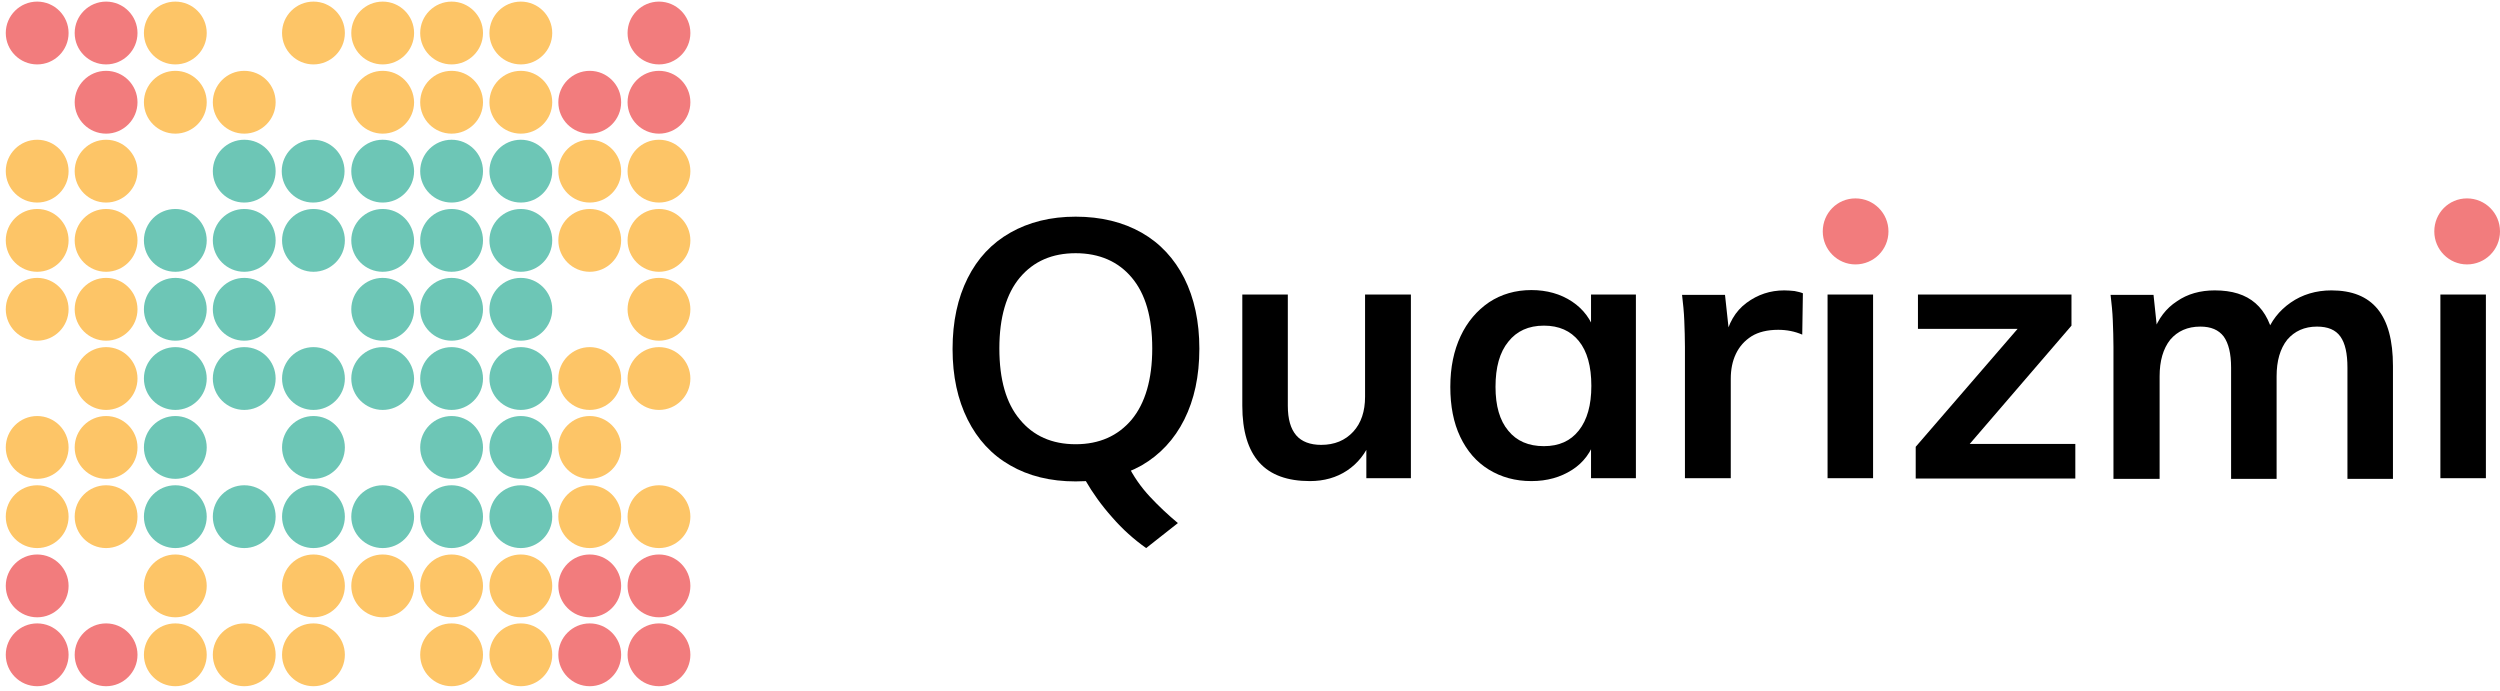
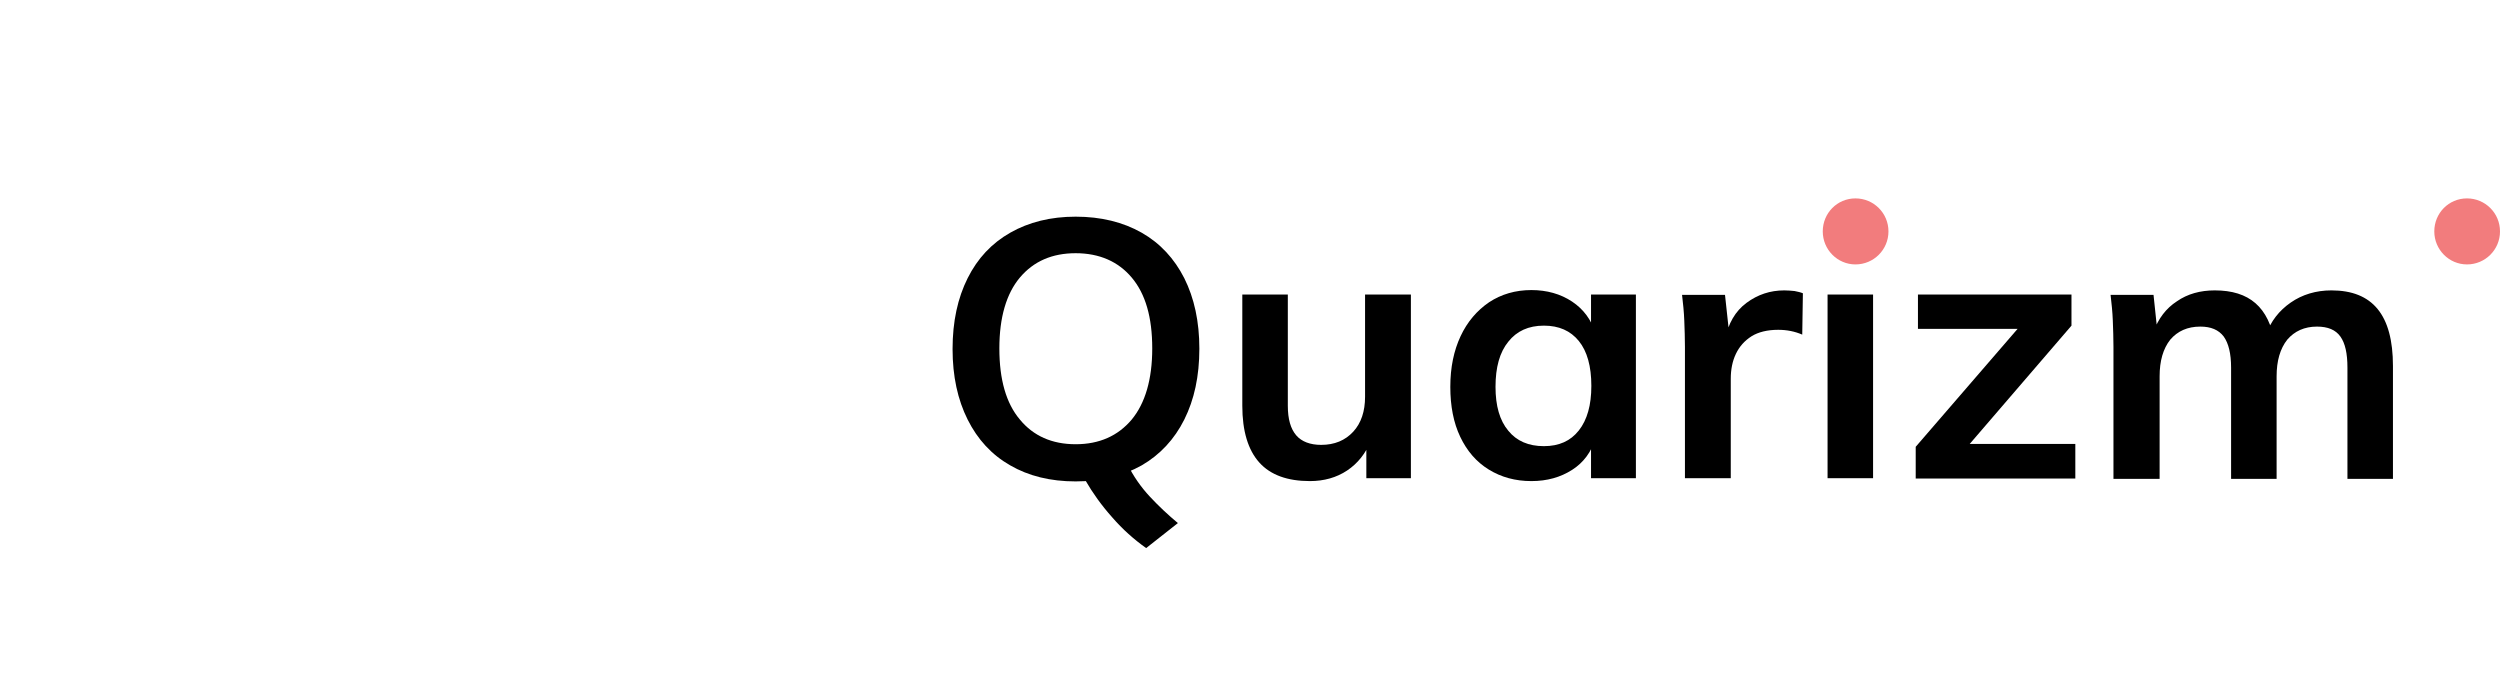
<svg xmlns="http://www.w3.org/2000/svg" xmlns:xlink="http://www.w3.org/1999/xlink" version="1.1" id="Capa_2" x="0px" y="0px" viewBox="0 0 780 215.7" style="enable-background:new 0 0 780 215.7;" xml:space="preserve">
  <style type="text/css">
	.st0{clip-path:url(#SVGID_2_);}
	.st1{fill:#FDC567;}
	.st2{fill:#6DC6B6;}
	.st3{fill:#F27C7D;}
</style>
  <g>
    <defs>
-       <rect id="SVGID_1_" x="-52.6" y="0.5" width="302.7" height="327.2" />
-     </defs>
+       </defs>
    <clipPath id="SVGID_2_">
      <use xlink:href="#SVGID_1_" style="overflow:visible;" />
    </clipPath>
    <g class="st0">
      <path class="st1" d="M33.1,43.6c-5.4,0-9.8,4.4-9.8,9.8c0,5.4,4.4,9.8,9.8,9.8c5.4,0,9.8-4.4,9.8-9.8C42.9,48,38.5,43.6,33.1,43.6    z M33.1,65.2c-5.4,0-9.8,4.4-9.8,9.8c0,5.4,4.4,9.8,9.8,9.8c5.4,0,9.8-4.4,9.8-9.8C42.9,69.6,38.5,65.2,33.1,65.2z M11.6,43.6    c-5.4,0-9.8,4.4-9.8,9.8c0,5.4,4.4,9.8,9.8,9.8c5.4,0,9.8-4.4,9.8-9.8C21.4,48,17,43.6,11.6,43.6z M11.6,65.2    c-5.4,0-9.8,4.4-9.8,9.8c0,5.4,4.4,9.8,9.8,9.8c5.4,0,9.8-4.4,9.8-9.8C21.4,69.6,17,65.2,11.6,65.2z M33.1,86.7    c-5.4,0-9.8,4.4-9.8,9.8c0,5.4,4.4,9.8,9.8,9.8c5.4,0,9.8-4.4,9.8-9.8C42.9,91.1,38.5,86.7,33.1,86.7z M33.1,108.3    c-5.4,0-9.8,4.4-9.8,9.8c0,5.4,4.4,9.8,9.8,9.8c5.4,0,9.8-4.4,9.8-9.8C42.9,112.7,38.5,108.3,33.1,108.3z M11.6,86.7    c-5.4,0-9.8,4.4-9.8,9.8c0,5.4,4.4,9.8,9.8,9.8c5.4,0,9.8-4.4,9.8-9.8C21.4,91.1,17,86.7,11.6,86.7z M33.1,129.8    c-5.4,0-9.8,4.4-9.8,9.8c0,5.4,4.4,9.8,9.8,9.8c5.4,0,9.8-4.4,9.8-9.8C42.9,134.2,38.5,129.8,33.1,129.8z M33.1,151.4    c-5.4,0-9.8,4.4-9.8,9.8c0,5.4,4.4,9.8,9.8,9.8c5.4,0,9.8-4.4,9.8-9.8C42.9,155.8,38.5,151.4,33.1,151.4z M11.6,129.8    c-5.4,0-9.8,4.4-9.8,9.8c0,5.4,4.4,9.8,9.8,9.8c5.4,0,9.8-4.4,9.8-9.8C21.4,134.2,17,129.8,11.6,129.8z M11.6,151.4    c-5.4,0-9.8,4.4-9.8,9.8c0,5.4,4.4,9.8,9.8,9.8c5.4,0,9.8-4.4,9.8-9.8C21.4,155.8,17,151.4,11.6,151.4z M205.6,63.2    c5.4,0,9.8-4.4,9.8-9.8c0-5.4-4.4-9.8-9.8-9.8c-5.4,0-9.8,4.4-9.8,9.8C195.8,58.8,200.2,63.2,205.6,63.2z M205.6,65.2    c-5.4,0-9.8,4.4-9.8,9.8c0,5.4,4.4,9.8,9.8,9.8c5.4,0,9.8-4.4,9.8-9.8C215.4,69.6,211,65.2,205.6,65.2z M184,43.6    c-5.4,0-9.8,4.4-9.8,9.8c0,5.4,4.4,9.8,9.8,9.8c5.4,0,9.8-4.4,9.8-9.8C193.8,48,189.4,43.6,184,43.6z M184,65.2    c-5.4,0-9.8,4.4-9.8,9.8c0,5.4,4.4,9.8,9.8,9.8c5.4,0,9.8-4.4,9.8-9.8C193.8,69.6,189.4,65.2,184,65.2z M205.6,86.7    c-5.4,0-9.8,4.4-9.8,9.8c0,5.4,4.4,9.8,9.8,9.8c5.4,0,9.8-4.4,9.8-9.8C215.4,91.1,211,86.7,205.6,86.7z M205.6,108.3    c-5.4,0-9.8,4.4-9.8,9.8c0,5.4,4.4,9.8,9.8,9.8c5.4,0,9.8-4.4,9.8-9.8C215.4,112.7,211,108.3,205.6,108.3z M184,108.3    c-5.4,0-9.8,4.4-9.8,9.8c0,5.4,4.4,9.8,9.8,9.8c5.4,0,9.8-4.4,9.8-9.8C193.8,112.7,189.4,108.3,184,108.3z M205.6,151.4    c-5.4,0-9.8,4.4-9.8,9.8c0,5.4,4.4,9.8,9.8,9.8c5.4,0,9.8-4.4,9.8-9.8C215.4,155.8,211,151.4,205.6,151.4z M184,129.8    c-5.4,0-9.8,4.4-9.8,9.8c0,5.4,4.4,9.8,9.8,9.8c5.4,0,9.8-4.4,9.8-9.8C193.8,134.2,189.4,129.8,184,129.8z M184,151.4    c-5.4,0-9.8,4.4-9.8,9.8c0,5.4,4.4,9.8,9.8,9.8c5.4,0,9.8-4.4,9.8-9.8C193.8,155.8,189.4,151.4,184,151.4z M162.5,194.5    c-5.4,0-9.8,4.4-9.8,9.8c0,5.4,4.4,9.8,9.8,9.8c5.4,0,9.8-4.4,9.8-9.8C172.3,198.9,167.9,194.5,162.5,194.5z M140.9,194.5    c-5.4,0-9.8,4.4-9.8,9.8c0,5.4,4.4,9.8,9.8,9.8c5.4,0,9.8-4.4,9.8-9.8C150.7,198.9,146.3,194.5,140.9,194.5z M162.5,173    c-5.4,0-9.8,4.4-9.8,9.8s4.4,9.8,9.8,9.8c5.4,0,9.8-4.4,9.8-9.8S167.9,173,162.5,173z M140.9,173c-5.4,0-9.8,4.4-9.8,9.8    s4.4,9.8,9.8,9.8c5.4,0,9.8-4.4,9.8-9.8S146.3,173,140.9,173z M97.8,194.5c-5.4,0-9.8,4.4-9.8,9.8c0,5.4,4.4,9.8,9.8,9.8    c5.4,0,9.8-4.4,9.8-9.8C107.6,198.9,103.2,194.5,97.8,194.5z M119.4,173c-5.4,0-9.8,4.4-9.8,9.8s4.4,9.8,9.8,9.8    c5.4,0,9.8-4.4,9.8-9.8S124.8,173,119.4,173z M97.8,173c-5.4,0-9.8,4.4-9.8,9.8s4.4,9.8,9.8,9.8c5.4,0,9.8-4.4,9.8-9.8    S103.2,173,97.8,173z M76.2,194.5c-5.4,0-9.8,4.4-9.8,9.8c0,5.4,4.4,9.8,9.8,9.8c5.4,0,9.8-4.4,9.8-9.8    C86,198.9,81.7,194.5,76.2,194.5z M54.7,194.5c-5.4,0-9.8,4.4-9.8,9.8c0,5.4,4.4,9.8,9.8,9.8c5.4,0,9.8-4.4,9.8-9.8    C64.5,198.9,60.1,194.5,54.7,194.5z M54.7,173c-5.4,0-9.8,4.4-9.8,9.8s4.4,9.8,9.8,9.8c5.4,0,9.8-4.4,9.8-9.8S60.1,173,54.7,173z     M162.5,22.1c-5.4,0-9.8,4.4-9.8,9.8c0,5.4,4.4,9.8,9.8,9.8c5.4,0,9.8-4.4,9.8-9.8C172.3,26.5,167.9,22.1,162.5,22.1z M140.9,22.1    c-5.4,0-9.8,4.4-9.8,9.8c0,5.4,4.4,9.8,9.8,9.8c5.4,0,9.8-4.4,9.8-9.8C150.7,26.5,146.3,22.1,140.9,22.1z M162.5,0.5    c-5.4,0-9.8,4.4-9.8,9.8s4.4,9.8,9.8,9.8c5.4,0,9.8-4.4,9.8-9.8S167.9,0.5,162.5,0.5z M140.9,0.5c-5.4,0-9.8,4.4-9.8,9.8    s4.4,9.8,9.8,9.8c5.4,0,9.8-4.4,9.8-9.8S146.3,0.5,140.9,0.5z M119.4,22.1c-5.4,0-9.8,4.4-9.8,9.8c0,5.4,4.4,9.8,9.8,9.8    c5.4,0,9.8-4.4,9.8-9.8C129.1,26.5,124.8,22.1,119.4,22.1z M119.4,0.5c-5.4,0-9.8,4.4-9.8,9.8s4.4,9.8,9.8,9.8    c5.4,0,9.8-4.4,9.8-9.8S124.8,0.5,119.4,0.5z M97.8,0.5c-5.4,0-9.8,4.4-9.8,9.8s4.4,9.8,9.8,9.8c5.4,0,9.8-4.4,9.8-9.8    S103.2,0.5,97.8,0.5z M76.2,22.1c-5.4,0-9.8,4.4-9.8,9.8c0,5.4,4.4,9.8,9.8,9.8c5.4,0,9.8-4.4,9.8-9.8    C86,26.5,81.7,22.1,76.2,22.1z M54.7,22.1c-5.4,0-9.8,4.4-9.8,9.8c0,5.4,4.4,9.8,9.8,9.8c5.4,0,9.8-4.4,9.8-9.8    C64.5,26.5,60.1,22.1,54.7,22.1z M54.7,0.5c-5.4,0-9.8,4.4-9.8,9.8s4.4,9.8,9.8,9.8c5.4,0,9.8-4.4,9.8-9.8S60.1,0.5,54.7,0.5z" />
-       <path class="st2" d="M162.5,63.2c5.4,0,9.8-4.4,9.8-9.8c0-5.4-4.4-9.8-9.8-9.8c-5.4,0-9.8,4.4-9.8,9.8    C152.7,58.8,157.1,63.2,162.5,63.2z M162.5,65.2c-5.4,0-9.8,4.4-9.8,9.8c0,5.4,4.4,9.8,9.8,9.8c5.4,0,9.8-4.4,9.8-9.8    C172.3,69.6,167.9,65.2,162.5,65.2z M140.9,43.6c-5.4,0-9.8,4.4-9.8,9.8c0,5.4,4.4,9.8,9.8,9.8c5.4,0,9.8-4.4,9.8-9.8    C150.7,48,146.3,43.6,140.9,43.6z M140.9,65.2c-5.4,0-9.8,4.4-9.8,9.8c0,5.4,4.4,9.8,9.8,9.8c5.4,0,9.8-4.4,9.8-9.8    C150.7,69.6,146.3,65.2,140.9,65.2z M162.5,86.7c-5.4,0-9.8,4.4-9.8,9.8c0,5.4,4.4,9.8,9.8,9.8c5.4,0,9.8-4.4,9.8-9.8    C172.3,91.1,167.9,86.7,162.5,86.7z M162.5,108.3c-5.4,0-9.8,4.4-9.8,9.8c0,5.4,4.4,9.8,9.8,9.8c5.4,0,9.8-4.4,9.8-9.8    C172.3,112.7,167.9,108.3,162.5,108.3z M140.9,86.7c-5.4,0-9.8,4.4-9.8,9.8c0,5.4,4.4,9.8,9.8,9.8c5.4,0,9.8-4.4,9.8-9.8    C150.7,91.1,146.3,86.7,140.9,86.7z M140.9,108.3c-5.4,0-9.8,4.4-9.8,9.8c0,5.4,4.4,9.8,9.8,9.8c5.4,0,9.8-4.4,9.8-9.8    C150.7,112.7,146.3,108.3,140.9,108.3z M162.5,129.8c-5.4,0-9.8,4.4-9.8,9.8c0,5.4,4.4,9.8,9.8,9.8c5.4,0,9.8-4.4,9.8-9.8    C172.3,134.2,167.9,129.8,162.5,129.8z M162.5,151.4c-5.4,0-9.8,4.4-9.8,9.8c0,5.4,4.4,9.8,9.8,9.8c5.4,0,9.8-4.4,9.8-9.8    C172.3,155.8,167.9,151.4,162.5,151.4z M140.9,129.8c-5.4,0-9.8,4.4-9.8,9.8c0,5.4,4.4,9.8,9.8,9.8c5.4,0,9.8-4.4,9.8-9.8    C150.7,134.2,146.3,129.8,140.9,129.8z M140.9,151.4c-5.4,0-9.8,4.4-9.8,9.8c0,5.4,4.4,9.8,9.8,9.8c5.4,0,9.8-4.4,9.8-9.8    C150.7,155.8,146.3,151.4,140.9,151.4z M119.4,43.6c-5.4,0-9.8,4.4-9.8,9.8c0,5.4,4.4,9.8,9.8,9.8c5.4,0,9.8-4.4,9.8-9.8    C129.1,48,124.8,43.6,119.4,43.6z M119.4,65.2c-5.4,0-9.8,4.4-9.8,9.8c0,5.4,4.4,9.8,9.8,9.8c5.4,0,9.8-4.4,9.8-9.8    C129.1,69.6,124.8,65.2,119.4,65.2z M97.7,63.2c5.4,0,9.8-4.4,9.8-9.8s-4.4-9.8-9.8-9.8c-5.4,0-9.8,4.4-9.8,9.8    S92.3,63.2,97.7,63.2z M97.8,65.2c-5.4,0-9.8,4.4-9.8,9.8c0,5.4,4.4,9.8,9.8,9.8c5.4,0,9.8-4.4,9.8-9.8    C107.6,69.6,103.2,65.2,97.8,65.2z M119.4,86.7c-5.4,0-9.8,4.4-9.8,9.8c0,5.4,4.4,9.8,9.8,9.8c5.4,0,9.8-4.4,9.8-9.8    C129.1,91.1,124.8,86.7,119.4,86.7z M119.4,108.3c-5.4,0-9.8,4.4-9.8,9.8c0,5.4,4.4,9.8,9.8,9.8c5.4,0,9.8-4.4,9.8-9.8    C129.1,112.7,124.8,108.3,119.4,108.3z M97.8,108.3c-5.4,0-9.8,4.4-9.8,9.8c0,5.4,4.4,9.8,9.8,9.8c5.4,0,9.8-4.4,9.8-9.8    C107.6,112.7,103.2,108.3,97.8,108.3z M119.4,151.4c-5.4,0-9.8,4.4-9.8,9.8c0,5.4,4.4,9.8,9.8,9.8c5.4,0,9.8-4.4,9.8-9.8    C129.1,155.8,124.8,151.4,119.4,151.4z M97.8,129.8c-5.4,0-9.8,4.4-9.8,9.8c0,5.4,4.4,9.8,9.8,9.8c5.4,0,9.8-4.4,9.8-9.8    C107.6,134.2,103.2,129.8,97.8,129.8z M97.8,151.4c-5.4,0-9.8,4.4-9.8,9.8c0,5.4,4.4,9.8,9.8,9.8c5.4,0,9.8-4.4,9.8-9.8    C107.6,155.8,103.2,151.4,97.8,151.4z M76.2,43.6c-5.4,0-9.8,4.4-9.8,9.8c0,5.4,4.4,9.8,9.8,9.8c5.4,0,9.8-4.4,9.8-9.8    C86,48,81.7,43.6,76.2,43.6z M76.2,65.2c-5.4,0-9.8,4.4-9.8,9.8c0,5.4,4.4,9.8,9.8,9.8c5.4,0,9.8-4.4,9.8-9.8    C86,69.6,81.7,65.2,76.2,65.2z M54.7,65.2c-5.4,0-9.8,4.4-9.8,9.8c0,5.4,4.4,9.8,9.8,9.8c5.4,0,9.8-4.4,9.8-9.8    C64.5,69.6,60.1,65.2,54.7,65.2z M76.2,86.7c-5.4,0-9.8,4.4-9.8,9.8c0,5.4,4.4,9.8,9.8,9.8c5.4,0,9.8-4.4,9.8-9.8    C86,91.1,81.7,86.7,76.2,86.7z M76.2,108.3c-5.4,0-9.8,4.4-9.8,9.8c0,5.4,4.4,9.8,9.8,9.8c5.4,0,9.8-4.4,9.8-9.8    C86,112.7,81.7,108.3,76.2,108.3z M54.7,86.7c-5.4,0-9.8,4.4-9.8,9.8c0,5.4,4.4,9.8,9.8,9.8c5.4,0,9.8-4.4,9.8-9.8    C64.5,91.1,60.1,86.7,54.7,86.7z M54.7,108.3c-5.4,0-9.8,4.4-9.8,9.8c0,5.4,4.4,9.8,9.8,9.8c5.4,0,9.8-4.4,9.8-9.8    C64.5,112.7,60.1,108.3,54.7,108.3z M76.2,151.4c-5.4,0-9.8,4.4-9.8,9.8c0,5.4,4.4,9.8,9.8,9.8c5.4,0,9.8-4.4,9.8-9.8    C86,155.8,81.7,151.4,76.2,151.4z M54.7,129.8c-5.4,0-9.8,4.4-9.8,9.8c0,5.4,4.4,9.8,9.8,9.8c5.4,0,9.8-4.4,9.8-9.8    C64.5,134.2,60.1,129.8,54.7,129.8z M54.7,151.4c-5.4,0-9.8,4.4-9.8,9.8c0,5.4,4.4,9.8,9.8,9.8c5.4,0,9.8-4.4,9.8-9.8    C64.5,155.8,60.1,151.4,54.7,151.4z" />
-       <path class="st3" d="M205.6,194.5c-5.4,0-9.8,4.4-9.8,9.8c0,5.4,4.4,9.8,9.8,9.8c5.4,0,9.8-4.4,9.8-9.8    C215.4,198.9,211,194.5,205.6,194.5z M184,194.5c-5.4,0-9.8,4.4-9.8,9.8c0,5.4,4.4,9.8,9.8,9.8c5.4,0,9.8-4.4,9.8-9.8    C193.8,198.9,189.4,194.5,184,194.5z M205.6,173c-5.4,0-9.8,4.4-9.8,9.8s4.4,9.8,9.8,9.8c5.4,0,9.8-4.4,9.8-9.8S211,173,205.6,173    z M184,173c-5.4,0-9.8,4.4-9.8,9.8s4.4,9.8,9.8,9.8c5.4,0,9.8-4.4,9.8-9.8S189.4,173,184,173z M205.6,22.1c-5.4,0-9.8,4.4-9.8,9.8    c0,5.4,4.4,9.8,9.8,9.8c5.4,0,9.8-4.4,9.8-9.8C215.4,26.5,211,22.1,205.6,22.1z M184,22.1c-5.4,0-9.8,4.4-9.8,9.8    c0,5.4,4.4,9.8,9.8,9.8c5.4,0,9.8-4.4,9.8-9.8C193.8,26.5,189.4,22.1,184,22.1z M205.6,20.1c5.4,0,9.8-4.4,9.8-9.8    s-4.4-9.8-9.8-9.8c-5.4,0-9.8,4.4-9.8,9.8S200.2,20.1,205.6,20.1z M33.1,194.5c-5.4,0-9.8,4.4-9.8,9.8c0,5.4,4.4,9.8,9.8,9.8    c5.4,0,9.8-4.4,9.8-9.8C42.9,198.9,38.5,194.5,33.1,194.5z M11.6,194.5c-5.4,0-9.8,4.4-9.8,9.8c0,5.4,4.4,9.8,9.8,9.8    c5.4,0,9.8-4.4,9.8-9.8C21.4,198.9,17,194.5,11.6,194.5z M11.6,173c-5.4,0-9.8,4.4-9.8,9.8s4.4,9.8,9.8,9.8c5.4,0,9.8-4.4,9.8-9.8    S17,173,11.6,173z M33.1,22.1c-5.4,0-9.8,4.4-9.8,9.8c0,5.4,4.4,9.8,9.8,9.8c5.4,0,9.8-4.4,9.8-9.8C42.9,26.5,38.5,22.1,33.1,22.1    z M33.1,0.5c-5.4,0-9.8,4.4-9.8,9.8s4.4,9.8,9.8,9.8c5.4,0,9.8-4.4,9.8-9.8S38.5,0.5,33.1,0.5z M11.6,0.5c-5.4,0-9.8,4.4-9.8,9.8    s4.4,9.8,9.8,9.8c5.4,0,9.8-4.4,9.8-9.8S17,0.5,11.6,0.5z" />
    </g>
  </g>
  <g>
    <path d="M335.6,150.2c-7.9,0-14.7-1.7-20.4-5c-5.8-3.3-10.2-8.1-13.3-14.3c-3.1-6.2-4.7-13.5-4.7-22c0-8.6,1.6-15.9,4.7-22.1   c3.1-6.2,7.5-10.9,13.3-14.2c5.8-3.3,12.6-5,20.4-5c7.9,0,14.8,1.7,20.6,5c5.8,3.3,10.2,8.1,13.3,14.2c3.1,6.2,4.7,13.5,4.7,22   c0,8.6-1.6,15.9-4.7,22.1c-3.1,6.2-7.6,11-13.3,14.3C350.3,148.5,343.5,150.2,335.6,150.2z M335.6,138.6c7.4,0,13.2-2.6,17.5-7.7   c4.2-5.1,6.4-12.5,6.4-22.2c0-9.7-2.1-17-6.4-22.1c-4.2-5-10.1-7.6-17.5-7.6c-7.3,0-13.1,2.5-17.4,7.6c-4.2,5-6.4,12.4-6.4,22.1   c0,9.7,2.1,17.1,6.4,22.2C322.4,136,328.2,138.6,335.6,138.6z M357.6,171c-3.8-2.7-7.3-5.8-10.6-9.6c-3.3-3.7-6.1-7.6-8.4-11.6   l13.1-5.1c1.9,3.9,4.3,7.3,7.1,10.3c2.8,3,5.7,5.7,8.7,8.2L357.6,171z" />
    <path d="M408.7,150.1c-7,0-12.3-1.9-15.8-5.8c-3.5-3.9-5.3-9.8-5.3-17.7V91.9h14.2v34.7c0,4.2,0.9,7.2,2.6,9.2c1.7,2,4.4,3,7.8,3   c4.2,0,7.5-1.4,10-4.1c2.5-2.7,3.7-6.4,3.7-10.9V91.9h14.3v57.3h-13.9v-11.8l1.5-0.1c-1.7,4.2-4.2,7.3-7.5,9.5   C417,149,413.1,150.1,408.7,150.1z" />
    <path d="M477.8,150.1c-5,0-9.4-1.2-13.3-3.6c-3.9-2.4-6.8-5.8-8.9-10.2c-2.1-4.4-3.1-9.6-3.1-15.6c0-6.1,1.1-11.3,3.2-15.8   c2.1-4.5,5.1-8,8.9-10.6c3.8-2.5,8.2-3.8,13.2-3.8c4.8,0,9.1,1.2,12.7,3.6c3.6,2.4,6,5.7,7.3,9.9l-1.4,0.8V91.9h14v57.3h-14v-12.9   l1.4,0.5c-1.3,4.2-3.7,7.5-7.3,9.8C486.9,148.9,482.7,150.1,477.8,150.1z M481.7,139.2c4.7,0,8.3-1.6,10.9-4.9   c2.6-3.3,3.9-7.9,3.9-13.9c0-6.1-1.3-10.8-3.9-14c-2.6-3.2-6.2-4.8-10.9-4.8c-4.8,0-8.5,1.7-11.1,5c-2.7,3.3-4,8-4,14.1   c0,5.9,1.3,10.5,4,13.7C473.2,137.6,476.9,139.2,481.7,139.2z" />
    <path d="M525.7,149.3v-41.1c0-2.6-0.1-5.4-0.2-8.1c-0.1-2.8-0.4-5.5-0.7-8.1h13.4l1.6,14.8l-1.6-0.8c1-5.1,3.2-8.9,6.7-11.5   c3.5-2.6,7.4-3.9,11.8-3.9c1.1,0,2.2,0.1,3.2,0.2c1,0.2,1.9,0.4,2.6,0.7l-0.2,12.9c-2.3-1-4.8-1.5-7.5-1.5c-3.4,0-6.2,0.7-8.3,2   c-2.2,1.4-3.8,3.2-4.9,5.5c-1.1,2.3-1.6,4.9-1.6,7.8v31H525.7z" />
    <path d="M570.2,149.3V91.9h14.2v57.3H570.2z" />
    <path d="M597.7,149.3v-9.9L632.6,99l1.1,3.6h-35.3V91.9h47.9v9.7l-35.1,40.8l-0.8-3.9h37.1v10.8H597.7z" />
    <path d="M659.4,149.3v-41.1c0-2.6-0.1-5.4-0.2-8.1c-0.1-2.8-0.4-5.5-0.7-8.1h13.4l1.2,11.4l-1.2,0.1c1.5-4.1,3.9-7.3,7.3-9.5   c3.3-2.3,7.3-3.4,11.8-3.4c5.4,0,9.6,1.3,12.7,4c3.1,2.7,5.1,6.8,6,12.3l-2.7-2.5c1.5-4.2,4.1-7.5,7.7-10c3.6-2.5,7.9-3.8,12.7-3.8   c6.4,0,11.2,1.9,14.4,5.8c3.2,3.9,4.8,9.8,4.8,17.8v35.2h-14.2v-34.7c0-4.4-0.7-7.6-2.2-9.7c-1.5-2.1-3.9-3.1-7.3-3.1   c-3.9,0-7,1.4-9.3,4.1c-2.2,2.8-3.3,6.6-3.3,11.4v32h-14.2v-34.7c0-4.4-0.8-7.6-2.3-9.7c-1.6-2.1-4-3.1-7.3-3.1   c-4,0-7.1,1.4-9.4,4.1c-2.2,2.8-3.3,6.6-3.3,11.4v32H659.4z" />
-     <path d="M761.4,149.3V91.9h14.2v57.3H761.4z" />
    <path class="st3" d="M578.9,61.9c-5.7,0-10.2,4.6-10.2,10.3c0,5.7,4.6,10.3,10.2,10.3c5.7,0,10.3-4.6,10.3-10.3   C589.2,66.5,584.6,61.9,578.9,61.9z" />
    <path class="st3" d="M769.7,61.9c-5.7,0-10.2,4.6-10.2,10.3c0,5.7,4.6,10.3,10.2,10.3c5.7,0,10.3-4.6,10.3-10.3   C780,66.5,775.4,61.9,769.7,61.9z" />
  </g>
</svg>